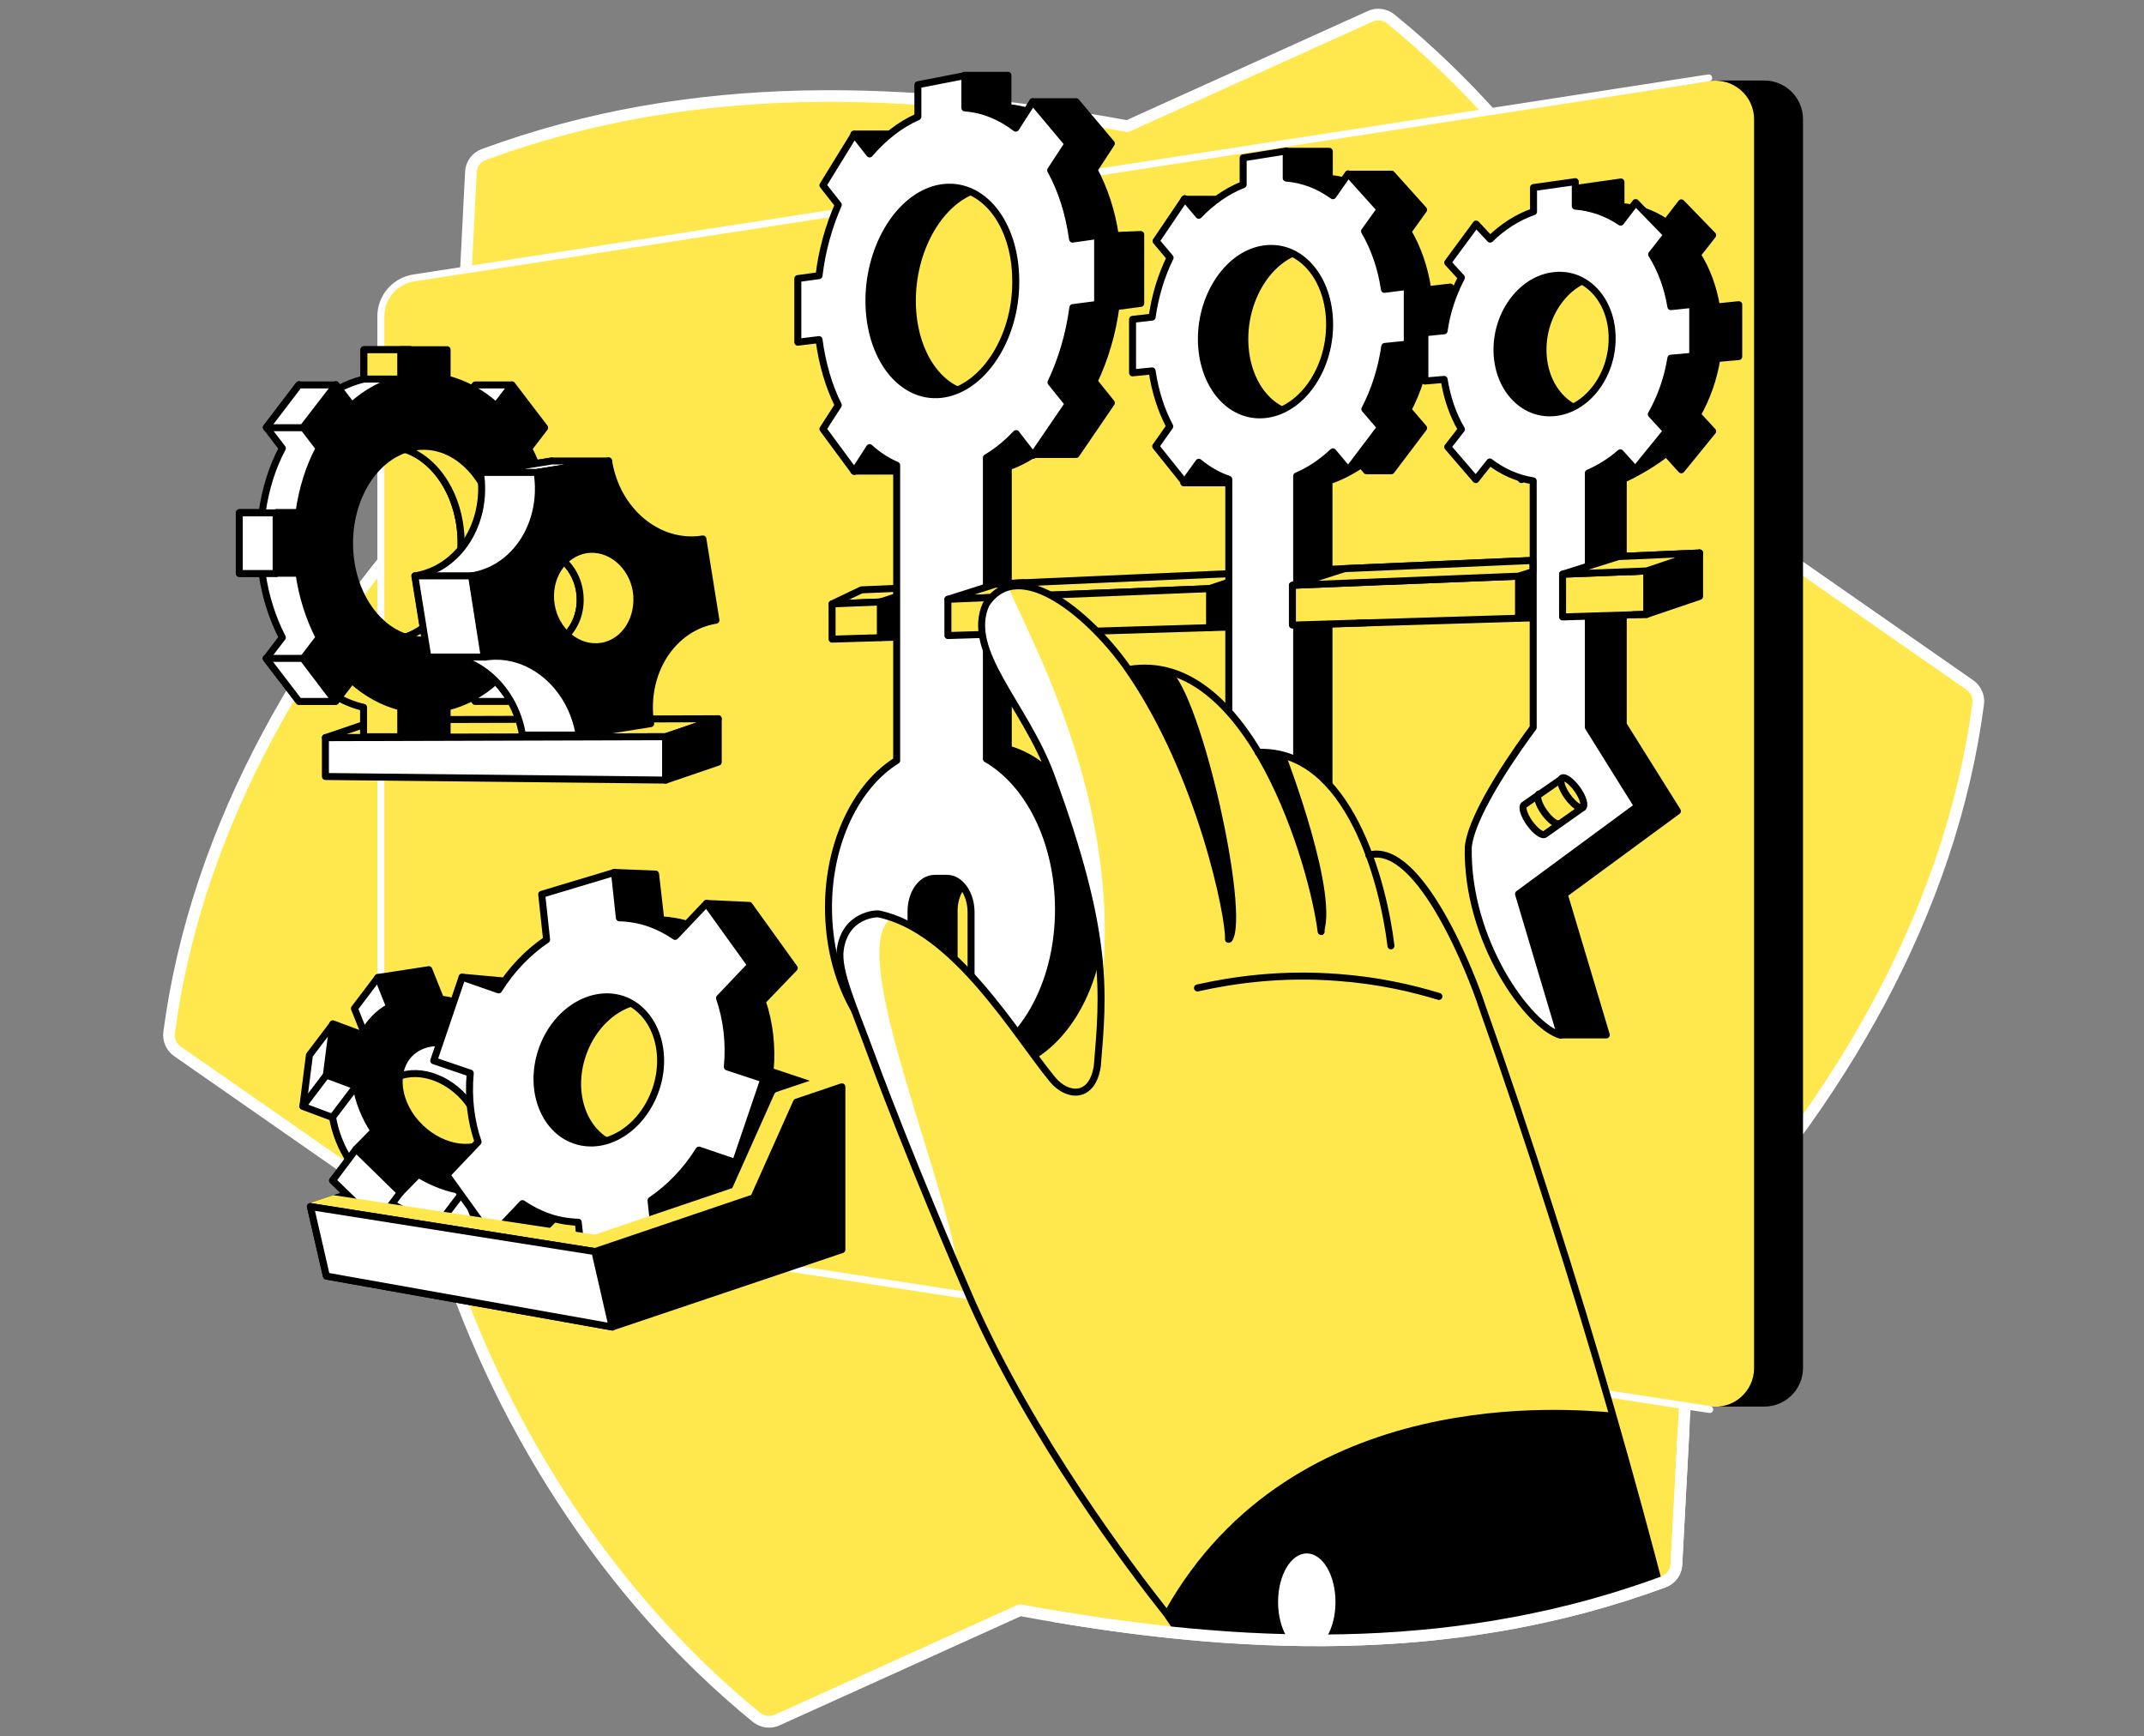
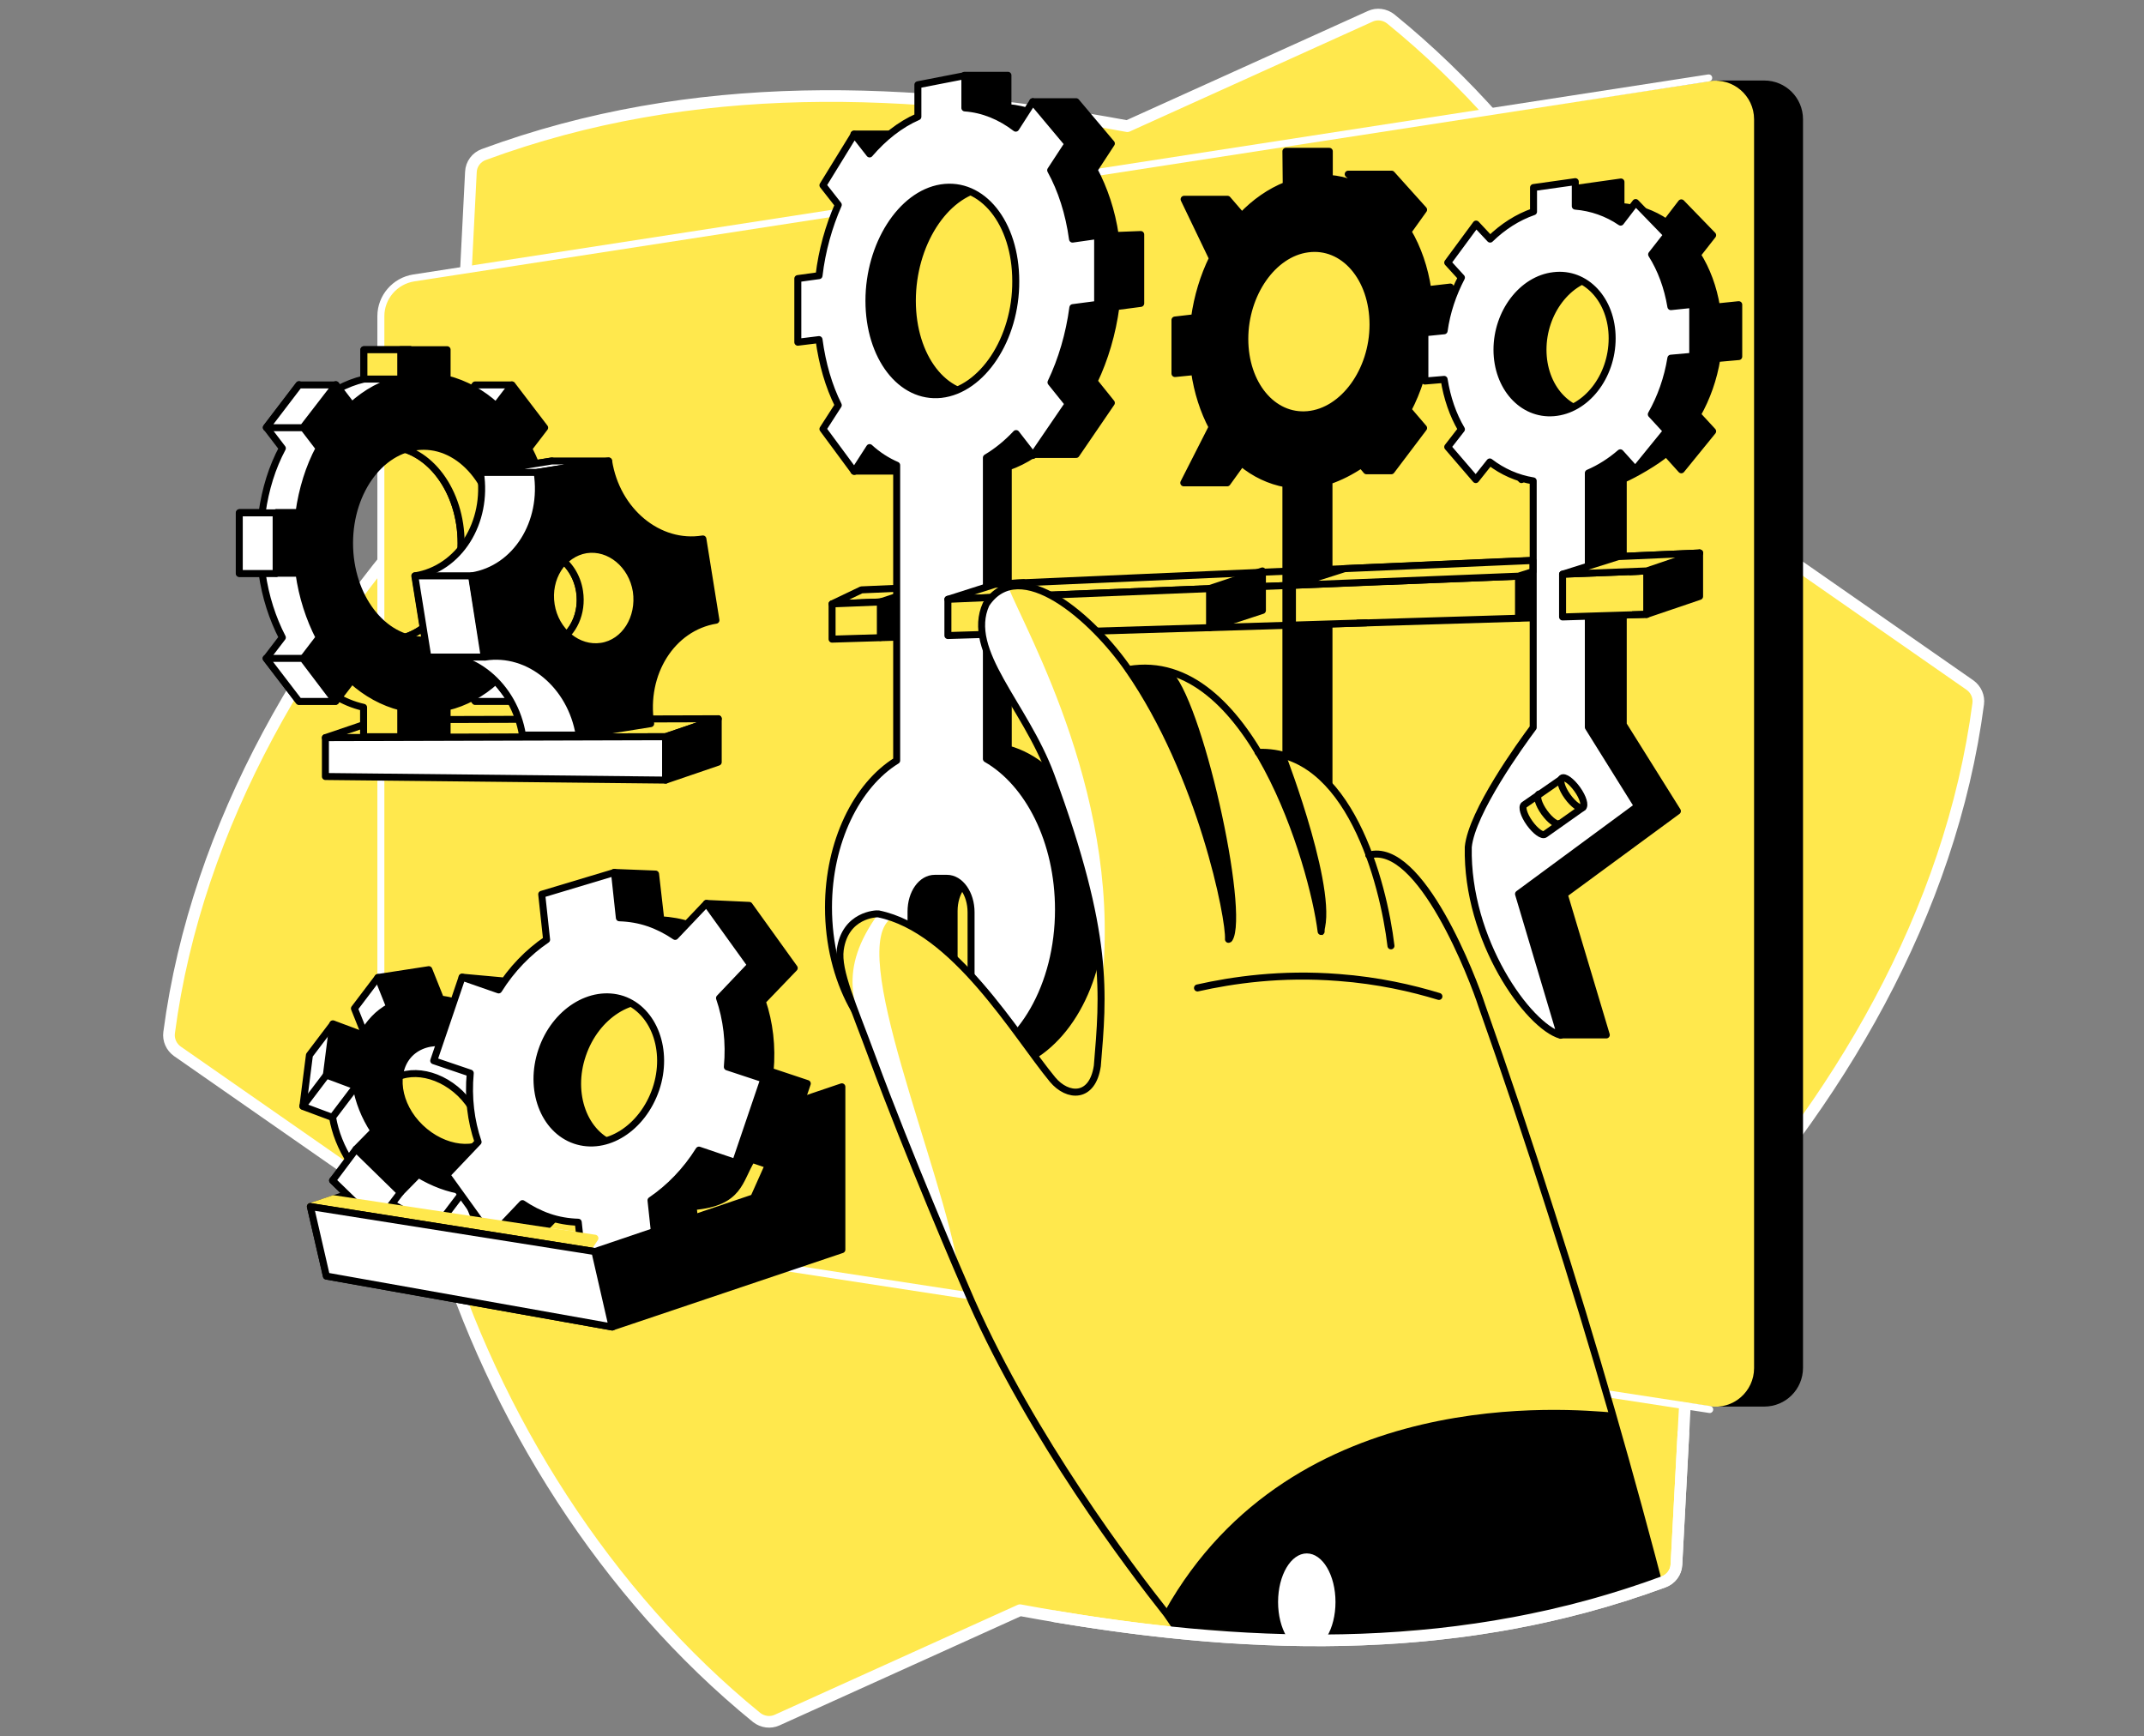
<svg xmlns="http://www.w3.org/2000/svg" width="368" height="298" viewBox="0 0 368 298" fill="none">
  <rect x="0" y="0" width="368" height="298" fill="#808080" stroke="none" />
  <path d="M293.345 86.393C283.713 54.698 264.617 24.29 238.69 3.235C237.682 2.451 236.338 2.283 235.218 2.787L193.499 21.658C156.203 14.77 118.964 13.258 83.013 26.53C81.781 26.978 80.885 28.154 80.829 29.498C80.325 39.69 78.141 82.193 78.141 82.193C53.221 108.401 33.733 141.44 29.029 177.223C28.861 178.455 29.422 179.687 30.43 180.415L75.229 211.607C84.861 243.302 104.012 273.71 129.884 294.765C130.892 295.549 132.236 295.717 133.356 295.213L175.075 276.342C212.37 283.23 249.61 284.742 285.561 271.47C286.793 271.022 287.689 269.846 287.745 268.502L290.545 215.863C315.409 189.599 334.84 156.616 339.544 120.776C339.712 119.544 339.152 118.313 338.144 117.585L293.345 86.393Z" fill="#FFE84D" stroke="white" stroke-width="2" stroke-linecap="round" stroke-linejoin="round" />
  <path d="M294.745 241.398H302.809C306.505 241.398 309.473 238.43 309.473 234.734V20.482C309.473 16.786 306.505 13.818 302.809 13.818H294.745V241.398Z" fill="black" />
  <path d="M293.457 13.93L71.029 47.698C67.781 48.202 65.373 51.002 65.373 54.25V201.191C65.373 204.495 67.781 207.295 71.029 207.743L293.457 241.342C297.489 241.958 301.073 238.822 301.073 234.79V20.482C301.073 16.394 297.433 13.314 293.457 13.93Z" fill="#FFE84D" />
  <path d="M293.289 13.37L71.029 47.698C67.781 48.202 65.373 51.002 65.373 54.25V201.191C65.373 204.495 67.781 207.295 71.029 207.743L293.457 241.902" stroke="white" stroke-width="1.2" stroke-miterlimit="10" stroke-linecap="round" stroke-linejoin="round" />
  <path d="M291.721 94.905L282.649 97.985V105.433L291.721 102.353V94.905Z" fill="black" stroke="black" stroke-width="1.2" stroke-miterlimit="10" stroke-linecap="round" stroke-linejoin="round" />
  <path d="M147.859 101.233L142.819 103.641L282.649 97.985L291.721 94.905L147.859 101.233Z" fill="#FFE84D" stroke="black" stroke-width="1.2" stroke-miterlimit="10" stroke-linecap="round" stroke-linejoin="round" />
  <path d="M282.649 105.433L142.819 109.689V103.641L282.649 97.985V105.433Z" fill="#FFE84D" stroke="black" stroke-width="1.2" stroke-miterlimit="10" stroke-linecap="round" stroke-linejoin="round" />
  <path d="M269.657 95.801L260.641 98.881V106.105L269.657 103.025V95.801Z" fill="black" stroke="black" stroke-width="1.2" stroke-miterlimit="10" stroke-linecap="round" stroke-linejoin="round" />
  <path d="M216.683 97.985L207.611 101.009V107.729L216.683 104.761V97.985Z" fill="black" stroke="black" stroke-width="1.2" stroke-miterlimit="10" stroke-linecap="round" stroke-linejoin="round" />
  <path d="M157.995 101.009L151.107 103.305V109.409L160.179 106.385L157.995 101.009Z" fill="black" stroke="black" stroke-width="1.2" stroke-miterlimit="10" stroke-linecap="round" stroke-linejoin="round" />
  <path d="M233.651 79.729L234.547 80.793H238.803L244.346 73.457L241.659 70.321C243.339 67.129 244.514 63.434 245.074 59.57L248.938 59.178V49.266L245.074 49.714C244.514 45.962 243.339 42.602 241.659 39.746L244.346 35.994L238.859 29.89H231.411L236.171 33.642C233.763 31.906 231.075 30.842 228.163 30.618V25.97H220.715L220.771 31.794C217.971 32.914 215.395 34.706 213.155 37.058L210.691 34.202H203.243L208.115 44.338C206.603 47.418 205.539 50.89 205.035 54.53L201.675 54.922V64.106L205.035 63.77C205.539 67.297 206.603 70.545 208.059 73.289L203.187 82.865H210.635L213.099 79.449C215.339 81.297 217.915 82.529 220.715 83.033V130.128L228.107 137.352V82.529C230.067 81.857 231.915 80.905 233.651 79.729ZM224.467 71.161C218.419 71.721 213.659 65.897 213.659 58.17C213.659 50.442 218.475 43.498 224.467 42.714C230.627 41.874 235.667 47.698 235.667 55.706C235.667 63.658 230.571 70.601 224.467 71.161Z" fill="black" stroke="black" stroke-width="1.2" stroke-miterlimit="10" stroke-linecap="round" stroke-linejoin="round" />
  <path d="M191.427 40.418C190.811 36.218 189.523 32.41 187.787 29.162L190.755 24.626L184.707 17.458H177.259C177.259 17.458 178.883 20.034 177.315 19.418C175.915 18.914 174.516 18.578 173.004 18.466V12.922H165.556L164.94 19.978C161.86 21.322 159.06 23.562 156.652 26.362L154.02 23.002H146.572L151.22 35.098C149.596 38.794 148.42 42.938 147.916 47.25L144.276 47.754V58.674L147.916 58.226C148.476 62.426 149.596 66.234 151.22 69.481L146.572 80.849H154.02L156.652 76.761C159.06 78.945 161.916 80.401 164.94 80.905V128.728C156.092 131.416 149.596 142.504 149.596 155.608C149.596 168.152 155.532 178.904 163.764 182.376V156.336C163.764 153.144 165.556 150.624 167.852 150.624H169.924C172.22 150.624 174.068 153.256 174.068 156.448V182.768C182.635 179.912 189.075 169.104 189.075 156C189.075 142.336 182.131 131.08 173.06 128.56V80.121C174.516 79.617 175.971 78.889 177.315 77.993H184.707L190.755 69.145L187.787 65.45C189.635 61.586 190.923 57.218 191.539 52.626L195.795 52.066V40.25L191.427 40.418ZM168.972 67.689C162.084 68.418 156.596 61.25 156.596 51.618C156.596 41.986 162.084 33.306 168.972 32.186C176.027 31.066 181.795 38.178 181.795 48.202C181.795 58.17 176.027 66.906 168.972 67.689Z" fill="black" stroke="black" stroke-width="1.2" stroke-miterlimit="10" stroke-linecap="round" stroke-linejoin="round" />
  <path d="M294.632 52.682C294.072 49.322 292.952 46.298 291.328 43.722L293.96 40.362L288.584 34.818L286.009 38.178C283.713 36.61 281.025 35.658 278.225 35.434V31.234L271.057 32.242V36.386C268.313 37.338 265.793 38.962 263.609 41.09L261.201 38.514L256.329 45.066L258.681 47.642C257.225 50.442 256.161 53.522 255.713 56.77L252.409 57.106V65.393L255.713 65.113C256.217 68.305 257.225 71.217 258.681 73.681L256.329 76.705L261.145 82.305L263.553 79.281C265.737 80.961 268.257 82.081 271.001 82.529V124.864C268.873 127.72 260.473 139.312 259.857 145.36C259.801 146.928 259.913 148.44 260.025 149.952L257.449 152.696L261.985 167.592L267.865 177.615H275.705L268.481 153.48L287.912 139.2L278.617 124.36V82.249C280.577 81.409 284.329 79.225 286.009 77.769L288.584 80.625L293.96 74.017L291.328 71.161C292.952 68.305 294.128 65.001 294.688 61.529L298.44 61.194V52.29L294.632 52.682ZM274.585 70.825C269.153 71.273 264.841 66.401 264.841 60.017C264.841 53.634 269.153 47.922 274.585 47.306C280.073 46.634 284.609 51.45 284.609 58.057C284.609 64.665 280.073 70.377 274.585 70.825Z" fill="black" stroke="black" stroke-width="1.2" stroke-miterlimit="10" stroke-linecap="round" stroke-linejoin="round" />
-   <path d="M237.626 49.658C237.066 45.906 235.89 42.546 234.21 39.69L236.898 35.938L231.41 29.834L228.778 33.586C226.37 31.85 223.682 30.786 220.77 30.562V25.914L213.378 27.09V31.682C210.578 32.802 208.002 34.594 205.762 36.946L203.354 34.09L198.426 41.37L200.834 44.226C199.322 47.306 198.258 50.778 197.754 54.418L194.394 54.81V63.993L197.754 63.657C198.258 67.185 199.322 70.433 200.778 73.177L198.37 76.593L203.298 82.753L205.762 79.337C207.33 80.625 209.066 81.633 210.914 82.249V135.392H222.562V81.689C224.802 80.737 226.874 79.337 228.778 77.545L231.41 80.681L236.954 73.345L234.266 70.209C235.946 67.017 237.122 63.321 237.682 59.458L241.546 59.066V49.154L237.626 49.658ZM217.018 71.161C210.97 71.721 206.21 65.897 206.21 58.169C206.21 50.442 211.026 43.498 217.018 42.714C223.178 41.874 228.218 47.698 228.218 55.706C228.218 63.657 223.178 70.601 217.018 71.161Z" fill="white" stroke="black" stroke-width="1.2" stroke-miterlimit="10" stroke-linecap="round" stroke-linejoin="round" />
  <path d="M184.09 41.034C183.474 36.554 182.186 32.578 180.339 29.218L183.306 24.682L177.259 17.458L174.347 21.994C171.715 19.978 168.747 18.746 165.611 18.522V12.978L157.547 14.546V20.034C154.467 21.378 151.667 23.618 149.259 26.418L146.627 23.058L141.251 31.794L143.883 35.154C142.259 38.85 141.083 42.994 140.579 47.306L136.939 47.81V58.73L140.579 58.282C141.139 62.481 142.259 66.289 143.883 69.537L141.251 73.625L146.627 80.905L149.259 76.817C150.659 78.105 152.227 79.113 153.907 79.841V130.52C147.019 134.776 142.203 144.52 142.203 155.72C142.203 168.264 148.139 179.015 156.371 182.487V156.448C156.371 153.256 158.163 150.736 160.459 150.736H162.531C164.827 150.736 166.675 153.368 166.675 156.56V182.879C175.243 180.023 181.682 169.216 181.682 156.112C181.682 144.352 176.531 134.384 169.307 130.24V78.553C171.099 77.489 172.835 76.089 174.403 74.409L177.315 78.161L183.362 69.313L180.395 65.617C182.242 61.753 183.53 57.386 184.146 52.794L188.402 52.234V40.418L184.09 41.034ZM161.523 67.689C154.635 68.417 149.147 61.249 149.147 51.618C149.147 42.042 154.635 33.362 161.523 32.242C168.579 31.122 174.347 38.234 174.347 48.258C174.403 58.169 168.579 66.905 161.523 67.689Z" fill="white" stroke="black" stroke-width="1.2" stroke-miterlimit="10" stroke-linecap="round" stroke-linejoin="round" />
  <path d="M260.641 153.424L281.081 138.36L272.625 124.808V81.185C274.585 80.345 276.433 79.169 278.113 77.713L280.689 80.569L286.064 73.961L283.433 71.105C285.057 68.249 286.232 64.945 286.792 61.474L290.544 61.138V52.234L286.792 52.626C286.232 49.266 285.113 46.242 283.489 43.666L286.12 40.306L280.745 34.762L278.169 38.122C275.873 36.554 273.185 35.602 270.385 35.378V31.178L263.217 32.186V36.33C260.473 37.282 257.953 38.906 255.769 41.034L253.361 38.458L248.489 45.066L250.841 47.642C249.385 50.442 248.321 53.522 247.873 56.77L244.569 57.105V65.393L247.873 65.113C248.377 68.305 249.385 71.217 250.841 73.681L248.489 76.705L253.305 82.305L255.713 79.281C257.897 80.961 260.417 82.081 263.161 82.529V124.864C261.033 127.72 252.633 139.312 252.017 145.36C251.681 161.376 262.321 176.103 267.865 177.671L260.641 153.424ZM266.689 70.825C261.257 71.273 256.945 66.401 256.945 60.017C256.945 53.634 261.257 47.922 266.689 47.306C272.177 46.634 276.713 51.45 276.713 58.057C276.713 64.665 272.233 70.377 266.689 70.825Z" fill="white" stroke="black" stroke-width="1.2" stroke-miterlimit="10" stroke-linecap="round" stroke-linejoin="round" />
  <path d="M238.802 99.777L221.835 100.449V107.281L232.306 106.945L238.802 99.777Z" fill="#FFE84D" />
  <path d="M238.97 99.721L221.835 100.449V107.281L234.49 106.889" stroke="black" stroke-width="1.2" stroke-miterlimit="10" stroke-linecap="round" stroke-linejoin="round" />
  <path d="M279.569 98.097L268.201 98.545V105.881L280.185 105.489L279.569 98.097Z" fill="#FFE84D" />
  <path d="M282.649 97.985L268.201 98.545V105.881L282.649 105.433" stroke="black" stroke-width="1.2" stroke-miterlimit="10" stroke-linecap="round" stroke-linejoin="round" />
  <path d="M268.201 98.545L277.777 95.521L291.721 94.905L282.649 97.985L268.201 98.545Z" fill="#FFE84D" stroke="black" stroke-width="1.2" stroke-miterlimit="10" stroke-linecap="round" stroke-linejoin="round" />
  <path d="M162.699 102.857L170.763 100.281L175.691 100.001V102.297L162.699 102.857Z" fill="#FFE84D" stroke="black" stroke-width="1.2" stroke-miterlimit="10" stroke-linecap="round" stroke-linejoin="round" />
  <path d="M64.925 123.52L55.853 126.6L114.26 126.432L123.276 123.352L64.925 123.52Z" fill="#FFE84D" stroke="black" stroke-width="1.2" stroke-miterlimit="10" stroke-linecap="round" stroke-linejoin="round" />
  <path d="M55.853 126.6V133.264L114.26 133.88V126.432L55.853 126.6Z" fill="white" stroke="black" stroke-width="1.2" stroke-miterlimit="10" stroke-linecap="round" stroke-linejoin="round" />
  <path d="M123.276 123.352L114.26 126.432V133.88L123.276 130.8V123.352Z" fill="black" stroke="black" stroke-width="1.2" stroke-miterlimit="10" stroke-linecap="round" stroke-linejoin="round" />
  <path d="M179.555 102.129L162.699 102.857V109.073L175.355 108.681" fill="#FFE84D" />
  <path d="M179.555 102.129L162.699 102.857V109.073L175.355 108.681" stroke="black" stroke-width="1.2" stroke-miterlimit="10" stroke-linecap="round" stroke-linejoin="round" />
  <path d="M53.277 207.071L59.325 205.055" stroke="black" stroke-width="1.2" stroke-miterlimit="10" stroke-linecap="round" stroke-linejoin="round" />
  <path d="M59.604 219.335L56.86 207.407L99.252 193.127L98.972 206.007L59.604 219.335Z" fill="#FFE84D" stroke="black" stroke-width="1.2" stroke-miterlimit="10" stroke-linecap="round" stroke-linejoin="round" />
  <path d="M79.372 179.631C76.852 178.119 74.22 177.111 71.588 176.775L64.868 167.76L60.837 173.079L62.852 178.119C61.844 178.679 60.949 179.351 60.164 180.191C59.38 181.031 59.212 177.223 57.141 175.767L53.109 181.087L51.989 189.879L57.084 191.783C57.532 194.359 58.541 196.991 60.164 199.455L57.084 202.591L64.7 209.983L67.78 206.847C70.3 208.359 72.932 209.367 75.564 209.703L77.58 214.743L86.316 213.399L90.348 208.079C88.5 205.167 86.204 207.127 86.988 206.343C87.772 205.503 88.444 204.607 88.948 203.599L94.044 205.503L98.076 200.183L90.068 194.863C89.62 192.287 88.612 189.655 86.988 187.191L90.068 184.055L82.452 176.663L79.372 179.631ZM80.828 200.295C77.804 203.375 72.148 202.703 68.116 198.839C64.084 194.919 63.3 189.263 66.268 186.183C69.292 183.103 74.948 183.775 78.98 187.639C83.012 191.559 83.852 197.215 80.828 200.295Z" fill="white" stroke="black" stroke-width="1.2" stroke-miterlimit="10" stroke-linecap="round" stroke-linejoin="round" />
  <path d="M83.404 174.311C80.884 172.8 78.252 171.792 75.62 171.456L73.604 166.416L64.868 167.76L66.884 172.8C65.876 173.36 64.98 174.032 64.196 174.871C63.412 175.711 62.74 176.607 62.236 177.615L57.14 175.711L56.02 184.503L61.116 186.407C61.564 188.983 62.572 191.615 64.196 194.079L61.116 197.215L68.732 204.663L71.812 201.527C74.332 203.039 76.964 204.047 79.596 204.383L81.612 209.423L90.347 208.079L88.332 203.039C89.34 202.479 90.236 201.807 91.019 200.967C91.803 200.127 92.475 199.231 92.98 198.223L98.075 200.127L99.195 191.335L94.099 189.431C93.651 186.855 92.644 184.223 91.019 181.759L94.099 178.623L86.484 171.232L83.404 174.311ZM84.86 194.975C81.836 198.055 76.18 197.383 72.148 193.519C68.116 189.655 67.332 183.943 70.3 180.863C73.324 177.783 78.98 178.455 83.012 182.319C87.044 186.239 87.884 191.895 84.86 194.975Z" fill="black" stroke="black" stroke-width="1.2" stroke-miterlimit="10" stroke-linecap="round" stroke-linejoin="round" />
  <path d="M56.02 184.503L51.989 189.823" stroke="black" stroke-width="1.2" stroke-miterlimit="10" stroke-linecap="round" stroke-linejoin="round" />
  <path d="M57.084 191.727L61.116 186.407" stroke="black" stroke-width="1.2" stroke-miterlimit="10" stroke-linecap="round" stroke-linejoin="round" />
  <path d="M61.116 197.215L57.084 202.591L64.7 209.983L68.732 204.663L61.116 197.215Z" fill="white" stroke="black" stroke-width="1.2" stroke-miterlimit="10" stroke-linecap="round" stroke-linejoin="round" />
  <path d="M77.58 214.743L81.612 209.423" stroke="black" stroke-width="1.2" stroke-miterlimit="10" stroke-linecap="round" stroke-linejoin="round" />
  <path d="M79.596 204.383L75.564 209.703" stroke="black" stroke-width="1.2" stroke-miterlimit="10" stroke-linecap="round" stroke-linejoin="round" />
  <path d="M132.179 183.832C132.571 179.576 132.067 175.488 130.835 171.848L136.323 166.136L128.595 155.384L121.259 155.048C120.587 157.176 120.195 159.36 118.515 158.8C116.835 158.24 115.155 157.96 113.419 157.848L112.523 150.008L105.411 149.728L100.764 161.712C97.572 163.84 94.66 166.808 92.42 170.448L86.092 168.32L79.316 167.704L87.548 184.896C87.156 189.151 87.66 193.239 88.892 196.879L84.3 212.223L91.132 213.287L96.62 207.575C98.02 208.583 99.532 209.367 101.212 209.927C102.892 210.487 104.572 210.767 106.307 210.879L107.203 218.719L119.859 214.911L118.963 207.071C127.027 206.399 126.803 202.535 129.043 198.951L133.635 200.519L138.563 185.96L132.179 183.832ZM105.747 196.599C100.26 194.751 97.684 187.751 99.98 181.032C102.276 174.256 108.547 170.28 114.035 172.128C119.523 173.976 122.099 180.976 119.803 187.696C117.507 194.471 111.179 198.447 105.747 196.599Z" fill="black" stroke="black" stroke-width="1.2" stroke-miterlimit="10" stroke-linecap="round" stroke-linejoin="round" />
  <path d="M124.843 183.104C125.235 178.904 124.731 174.872 123.499 171.288L128.875 165.632L121.259 155.048L115.884 160.704C114.484 159.752 112.972 158.968 111.348 158.408C109.724 157.848 108.044 157.568 106.308 157.512L105.468 149.728L92.98 153.48L93.82 161.264C90.684 163.392 87.828 166.304 85.588 169.888L79.316 167.704L74.444 182.04L80.716 184.168C80.324 188.367 80.828 192.399 82.06 195.983L76.684 201.639L84.3 212.223L89.676 206.567C91.076 207.519 92.588 208.303 94.212 208.863C95.836 209.423 97.516 209.703 99.252 209.759L100.092 217.543L112.58 213.791L111.74 206.007C114.876 203.879 117.732 200.967 119.972 197.383L126.243 199.511L131.115 185.176L124.843 183.104ZM98.692 195.703C93.316 193.855 90.74 186.968 92.98 180.304C95.22 173.64 101.436 169.72 106.868 171.512C112.244 173.36 114.82 180.248 112.58 186.912C110.284 193.631 104.124 197.551 98.692 195.703Z" fill="white" stroke="black" stroke-width="1.2" stroke-miterlimit="10" stroke-linecap="round" stroke-linejoin="round" />
-   <path d="M133.468 187.975L126.132 204.383L97.516 214.071L102.108 214.799L140.916 214.127V213.455L144.5 186.519L139.292 186.015L133.468 187.975Z" fill="#FFE84D" stroke="#FFE84D" stroke-width="1.2" stroke-miterlimit="10" stroke-linecap="round" stroke-linejoin="round" />
  <path d="M136.715 189.151L129.38 205.559L102.108 214.799L105.076 227.735L144.499 214.463V213.791V200.463V186.52L136.715 189.151Z" fill="black" stroke="black" stroke-width="1.2" stroke-miterlimit="10" stroke-linecap="round" stroke-linejoin="round" />
  <path d="M53.277 207.071L57.253 205.727L102.108 212.503L100.205 215.359L53.277 207.071Z" fill="#FFE84D" stroke="#FFE84D" stroke-width="1.2" stroke-miterlimit="10" stroke-linecap="round" stroke-linejoin="round" />
  <path d="M56.021 218.999L53.277 207.071L102.108 214.799L105.076 227.735L56.021 218.999Z" fill="white" stroke="black" stroke-width="1.2" stroke-miterlimit="10" stroke-linecap="round" stroke-linejoin="round" />
  <path d="M56.021 218.999L53.277 207.071L102.108 214.799L105.076 227.735L56.021 218.999Z" fill="white" stroke="black" stroke-width="1.2" stroke-miterlimit="10" stroke-linecap="round" stroke-linejoin="round" />
  <path d="M87.884 88.017C87.324 83.985 86.092 80.233 84.412 76.985L87.828 66.065H81.556L78.812 69.649C76.348 67.409 73.492 65.841 70.412 65.057V60.017H62.461V65.057C59.381 65.785 56.525 67.353 54.061 69.593L51.317 66.009L45.717 73.345L48.461 76.929C46.725 80.177 45.549 83.929 44.989 87.961H41.125V98.377H44.989C45.549 102.409 46.781 106.161 48.461 109.409L45.717 112.993L51.317 120.328L54.061 116.744C56.525 118.984 59.381 120.552 62.461 121.336V126.376H70.412V121.336C73.492 120.608 76.348 119.04 78.812 116.8L81.556 120.384H87.66L84.412 109.465C86.148 106.217 87.324 102.465 87.884 98.433H91.748V88.017H87.884ZM66.436 109.857C59.437 109.857 53.725 102.409 53.725 93.225C53.725 84.041 59.437 76.593 66.436 76.593C73.436 76.593 79.148 84.041 79.148 93.225C79.148 102.409 73.436 109.857 66.436 109.857Z" fill="white" stroke="black" stroke-width="1.2" stroke-miterlimit="10" stroke-linecap="round" stroke-linejoin="round" />
  <path d="M70.412 65.057V60.017H62.46V65.057H70.412Z" fill="#FFE84D" stroke="black" stroke-width="1.2" stroke-miterlimit="10" stroke-linecap="round" stroke-linejoin="round" />
  <path d="M70.412 126.432V121.784C69.628 121.112 67.948 119.768 67.948 119.768L66.829 119.208L58.541 114.393L57.365 119.32C58.933 120.272 60.613 121 62.405 121.392V126.432H70.412Z" fill="#FFE84D" stroke="black" stroke-width="1.2" stroke-miterlimit="10" stroke-linecap="round" stroke-linejoin="round" />
  <path d="M89.508 98.433L89.34 88.017H87.884C87.38 84.433 86.372 81.073 84.916 78.049L75.117 73.401L66.829 72.225L66.885 76.593C73.717 76.985 79.148 84.265 79.148 93.225C79.148 102.073 73.885 109.297 67.277 109.801V111.369C67.277 111.369 72.933 113.441 73.493 113.329C73.829 113.273 80.044 111.481 84.692 110.137L84.524 109.465C86.26 106.217 87.436 102.465 87.996 98.433H89.508Z" fill="#FFE84D" stroke="black" stroke-width="1.2" stroke-miterlimit="10" stroke-linecap="round" stroke-linejoin="round" />
  <path d="M94.212 88.017C93.652 83.985 92.421 80.233 90.74 76.985L93.484 73.401L87.885 66.065L85.141 69.649C82.677 67.409 79.821 65.841 76.741 65.057V60.017H68.789V65.057C65.709 65.785 62.853 67.353 60.389 69.593L57.645 66.009L52.045 73.345L54.789 76.929C53.053 80.177 51.877 83.929 51.317 87.961H47.453V98.377H51.317C51.877 102.409 53.109 106.161 54.789 109.409L52.045 112.993L57.645 120.328L60.389 116.744C62.853 118.984 65.709 120.552 68.789 121.336V126.376H76.741V121.336C79.821 120.608 82.677 119.04 85.141 116.8L87.885 120.384L93.484 113.049L90.74 109.465C92.477 106.217 93.652 102.465 94.212 98.433L95.668 94.905L98.132 88.017H94.212ZM72.709 109.857C65.709 109.857 59.997 102.409 59.997 93.225C59.997 84.041 65.709 76.593 72.709 76.593C79.709 76.593 85.421 84.041 85.421 93.225C85.421 102.409 79.765 109.857 72.709 109.857Z" fill="black" stroke="black" stroke-width="1.2" stroke-miterlimit="10" stroke-linecap="round" stroke-linejoin="round" />
  <path d="M45.718 73.401L51.317 66.065H57.645L51.989 73.401H45.718Z" fill="white" stroke="black" stroke-width="1.2" stroke-miterlimit="10" stroke-linecap="round" stroke-linejoin="round" />
  <path d="M45.661 112.993L51.316 120.385H57.588L51.989 112.993H45.661Z" fill="white" stroke="black" stroke-width="1.2" stroke-miterlimit="10" stroke-linecap="round" stroke-linejoin="round" />
  <path d="M47.397 88.017H41.069V98.433H47.397V88.017Z" fill="white" stroke="black" stroke-width="1.2" stroke-miterlimit="10" stroke-linecap="round" stroke-linejoin="round" />
  <path d="M94.716 79.113L82.453 81.073C83.797 89.697 78.813 97.593 71.253 98.825L73.493 112.769C81.053 111.593 88.276 117.585 89.677 126.152H99.364L103.62 124.08C102.276 115.457 105.636 107.673 113.196 106.497L110.956 92.553C103.34 93.729 96.116 87.737 94.716 79.113ZM93.484 110.921C89.453 111.537 85.589 108.345 84.861 103.809C84.133 99.217 86.821 95.017 90.853 94.345C94.884 93.729 98.748 96.921 99.476 101.457C100.204 106.049 97.516 110.305 93.484 110.921Z" fill="white" stroke="black" stroke-width="1.2" stroke-miterlimit="10" stroke-linecap="round" stroke-linejoin="round" />
  <path d="M92.141 81.073H82.453L94.716 79.113H104.46L92.141 81.073Z" fill="white" stroke="black" stroke-width="1.2" stroke-miterlimit="10" stroke-linecap="round" stroke-linejoin="round" />
  <path d="M80.941 98.825H71.197L73.437 112.768H83.125L80.941 98.825Z" fill="white" stroke="black" stroke-width="1.2" stroke-miterlimit="10" stroke-linecap="round" stroke-linejoin="round" />
  <path d="M113.14 106.497L110.9 92.553C106.98 93.169 103.172 91.881 100.204 89.249L95.668 95.465C97.628 96.697 99.084 98.881 99.476 101.513C100.036 105.209 98.412 108.681 95.668 110.193L96.62 115.121C96.62 115.121 101.772 116.241 103.9 115.457C105.188 110.697 108.268 107.225 113.14 106.497Z" fill="#FFE84D" stroke="black" stroke-width="1.2" stroke-miterlimit="10" stroke-linecap="round" stroke-linejoin="round" />
  <path d="M104.461 79.113L92.197 81.073C93.541 89.697 88.557 97.593 80.997 98.825L83.237 112.769C90.797 111.593 98.021 117.585 99.421 126.152L111.684 124.192C110.34 115.569 115.324 107.673 122.884 106.441L120.644 92.497C113.084 93.729 105.804 87.737 104.461 79.113ZM103.229 110.921C99.197 111.537 95.333 108.345 94.605 103.809C93.877 99.217 96.565 95.017 100.597 94.345C104.629 93.729 108.492 96.921 109.22 101.457C109.892 106.049 107.26 110.305 103.229 110.921Z" fill="black" stroke="black" stroke-width="1.2" stroke-miterlimit="10" stroke-linecap="round" stroke-linejoin="round" />
  <path d="M221.835 100.449L230.795 97.593L263.106 96.193V98.097L260.642 98.881L221.835 100.449Z" fill="#FFE84D" stroke="black" stroke-width="1.2" stroke-miterlimit="10" stroke-linecap="round" stroke-linejoin="round" />
  <path d="M261.594 138.136C261.146 138.472 261.538 139.872 262.546 141.272C263.554 142.672 264.73 143.512 265.178 143.176L271.674 138.584L268.146 133.6L261.594 138.136Z" fill="#FFE84D" stroke="black" stroke-width="1.2" stroke-miterlimit="10" stroke-linecap="round" stroke-linejoin="round" />
  <path d="M267.698 141.328C267.25 141.664 266.074 140.824 265.066 139.424C264.058 138.024 263.666 136.624 264.114 136.288" stroke="black" stroke-width="1.2" stroke-miterlimit="10" stroke-linecap="round" stroke-linejoin="round" />
  <path d="M270.721 135.448C271.729 136.848 272.121 138.248 271.673 138.584C271.225 138.92 270.049 138.08 269.041 136.68C268.033 135.28 267.641 133.88 268.089 133.544C268.537 133.208 269.713 134.048 270.721 135.448Z" fill="#FFE84D" stroke="black" stroke-width="1.2" stroke-miterlimit="10" stroke-linecap="round" stroke-linejoin="round" />
  <mask id="mask0" mask-type="alpha" maskUnits="userSpaceOnUse" x="29" y="2" width="311" height="294">
    <path d="M293.346 86.393C283.714 54.698 264.618 24.29 238.691 3.235C237.683 2.451 236.339 2.283 235.219 2.787L193.5 21.658C156.204 14.77 118.965 13.258 83.013 26.53C81.781 26.978 80.885 28.154 80.829 29.498C80.326 39.69 78.142 82.193 78.142 82.193C53.222 108.401 33.734 141.44 29.03 177.224C28.862 178.456 29.422 179.688 30.43 180.416L75.23 211.607C84.861 243.302 104.013 273.71 129.885 294.766C130.893 295.55 132.237 295.718 133.357 295.214L175.076 276.342C212.371 283.23 249.611 284.742 285.562 271.47C286.794 271.022 287.69 269.846 287.746 268.502L290.546 215.863C315.409 189.599 334.841 156.616 339.545 120.777C339.713 119.545 339.153 118.313 338.145 117.585L293.346 86.393Z" fill="#FFE84D" />
  </mask>
  <g mask="url(#mask0)">
    <path d="M210.859 161.208C211.083 157.68 206.211 132.984 193.723 114.953C187.675 106.161 175.02 94.961 169.252 103.697C165.612 111.761 175.859 120.832 180.395 133.096C190.531 160.536 189.355 170.616 188.347 182.935C187.507 188.591 183.251 188.367 180.675 185.287C174.292 177.559 163.876 159.528 150.772 156.84C150.436 156.784 145.06 156.952 144.22 163C143.716 166.64 146.404 172.464 149.708 181.423C155.98 198.391 164.66 218.551 166.788 223.423C177.203 246.886 193.891 268.95 200.275 277.014C203.803 281.998 208.171 290.005 210.467 295.549C210.467 295.549 271.898 291.965 272.57 291.517C273.242 291.069 285.618 275.11 285.618 275.11C280.018 253.494 273.634 231.094 266.242 208.079C262.378 195.927 258.402 184.055 254.314 172.52C252.97 168.32 243.842 144.24 234.938 146.76" fill="#FFE84D" />
-     <path d="M153.18 157.456C152.396 157.176 151.612 156.952 150.772 156.784C150.436 156.728 145.06 156.896 144.22 162.944C143.716 166.584 146.404 172.408 149.708 181.367C154.636 194.695 161.076 210.039 164.604 218.327C161.804 200.407 144.948 162.328 153.18 157.456Z" fill="white" />
+     <path d="M153.18 157.456C152.396 157.176 151.612 156.952 150.772 156.784C143.716 166.584 146.404 172.408 149.708 181.367C154.636 194.695 161.076 210.039 164.604 218.327C161.804 200.407 144.948 162.328 153.18 157.456Z" fill="white" />
    <path d="M210.131 129.736L213.211 129.456C230.795 125.928 237.347 150.904 238.747 162.328L207.051 170.28L192.156 126.432" fill="#FFE84D" />
    <path d="M190.587 115.233L193.667 114.953C214.443 111.425 225.307 148.552 226.707 159.92" fill="#FFE84D" />
    <path d="M169.252 103.641C165.612 111.705 175.86 120.777 180.396 133.04C187.06 151.072 188.852 161.6 188.964 170.224C193.164 137.8 176.084 108.401 173.06 100.729C171.604 101.121 170.316 102.073 169.252 103.641Z" fill="white" />
    <path d="M211.252 161.712C214.892 158.912 206.94 121.896 201.34 115.456C198.988 114.672 196.468 114.448 193.724 114.896C206.212 132.984 211.476 158.184 211.252 161.712Z" fill="black" />
    <path d="M220.771 129.736C219.259 129.288 217.691 129.064 215.955 129.12C222.395 139.872 226.259 154.32 226.987 160.536C230.179 154.208 220.771 129.736 220.771 129.736Z" fill="black" />
    <path d="M215.955 129.121C231.523 128.561 237.459 151.52 238.747 162.328" stroke="black" stroke-width="1.2" stroke-miterlimit="10" stroke-linecap="round" stroke-linejoin="round" />
    <path d="M193.724 114.896C214.5 111.368 225.363 148.496 226.763 159.864" stroke="black" stroke-width="1.2" stroke-miterlimit="10" stroke-linecap="round" stroke-linejoin="round" />
    <path d="M276.826 242.686C276.77 242.574 276.77 242.462 276.714 242.406C269.826 241.902 222.059 237.086 199.939 276.51C200.051 276.678 200.219 276.846 200.331 277.014C203.859 281.998 208.227 290.005 210.523 295.549C210.523 295.549 271.954 291.965 272.626 291.517C272.738 291.461 273.13 291.013 273.69 290.285C273.802 290.117 273.914 290.005 274.082 289.837C274.978 288.717 276.266 287.094 277.61 285.414C277.778 285.19 278.002 284.91 278.17 284.686C278.562 284.182 278.954 283.678 279.346 283.174C282.538 279.142 285.618 275.11 285.618 275.11C282.93 264.47 279.962 253.662 276.826 242.686Z" fill="black" />
    <path d="M224.298 283.285C227.02 283.285 229.226 279.55 229.226 274.942C229.226 270.333 227.02 266.598 224.298 266.598C221.577 266.598 219.371 270.333 219.371 274.942C219.371 279.55 221.577 283.285 224.298 283.285Z" fill="white" />
    <path d="M205.54 169.552C211.532 168.208 219.875 166.976 229.787 167.76C236.563 168.264 242.387 169.608 246.979 171.008" stroke="black" stroke-width="1.2" stroke-miterlimit="10" stroke-linecap="round" stroke-linejoin="round" />
    <path d="M210.859 161.208C211.083 157.68 206.211 132.984 193.723 114.953C187.675 106.161 175.02 94.961 169.252 103.697C165.612 111.761 175.859 120.832 180.395 133.096C190.531 160.536 189.355 170.616 188.347 182.935C187.507 188.591 183.251 188.367 180.675 185.287C174.292 177.559 163.876 159.528 150.772 156.84C150.436 156.784 145.06 156.952 144.22 163C143.716 166.64 146.404 172.464 149.708 181.423C155.98 198.391 164.66 218.551 166.788 223.423C177.203 246.886 193.891 268.95 200.275 277.014C203.803 281.998 208.171 290.005 210.467 295.549C210.467 295.549 271.898 291.965 272.57 291.517C273.242 291.069 285.618 275.11 285.618 275.11C280.018 253.494 273.634 231.094 266.242 208.079C262.378 195.927 258.402 184.055 254.314 172.52C252.97 168.32 243.842 144.24 234.938 146.76" stroke="black" stroke-width="1.2" stroke-miterlimit="10" stroke-linecap="round" stroke-linejoin="round" />
  </g>
  <path d="M288.942 246L287.745 268.502C287.689 269.846 286.793 271.022 285.561 271.47C251.514 284.039 216.311 283.348 181 277.39" stroke="white" stroke-width="2" stroke-linecap="round" stroke-linejoin="round" />
</svg>